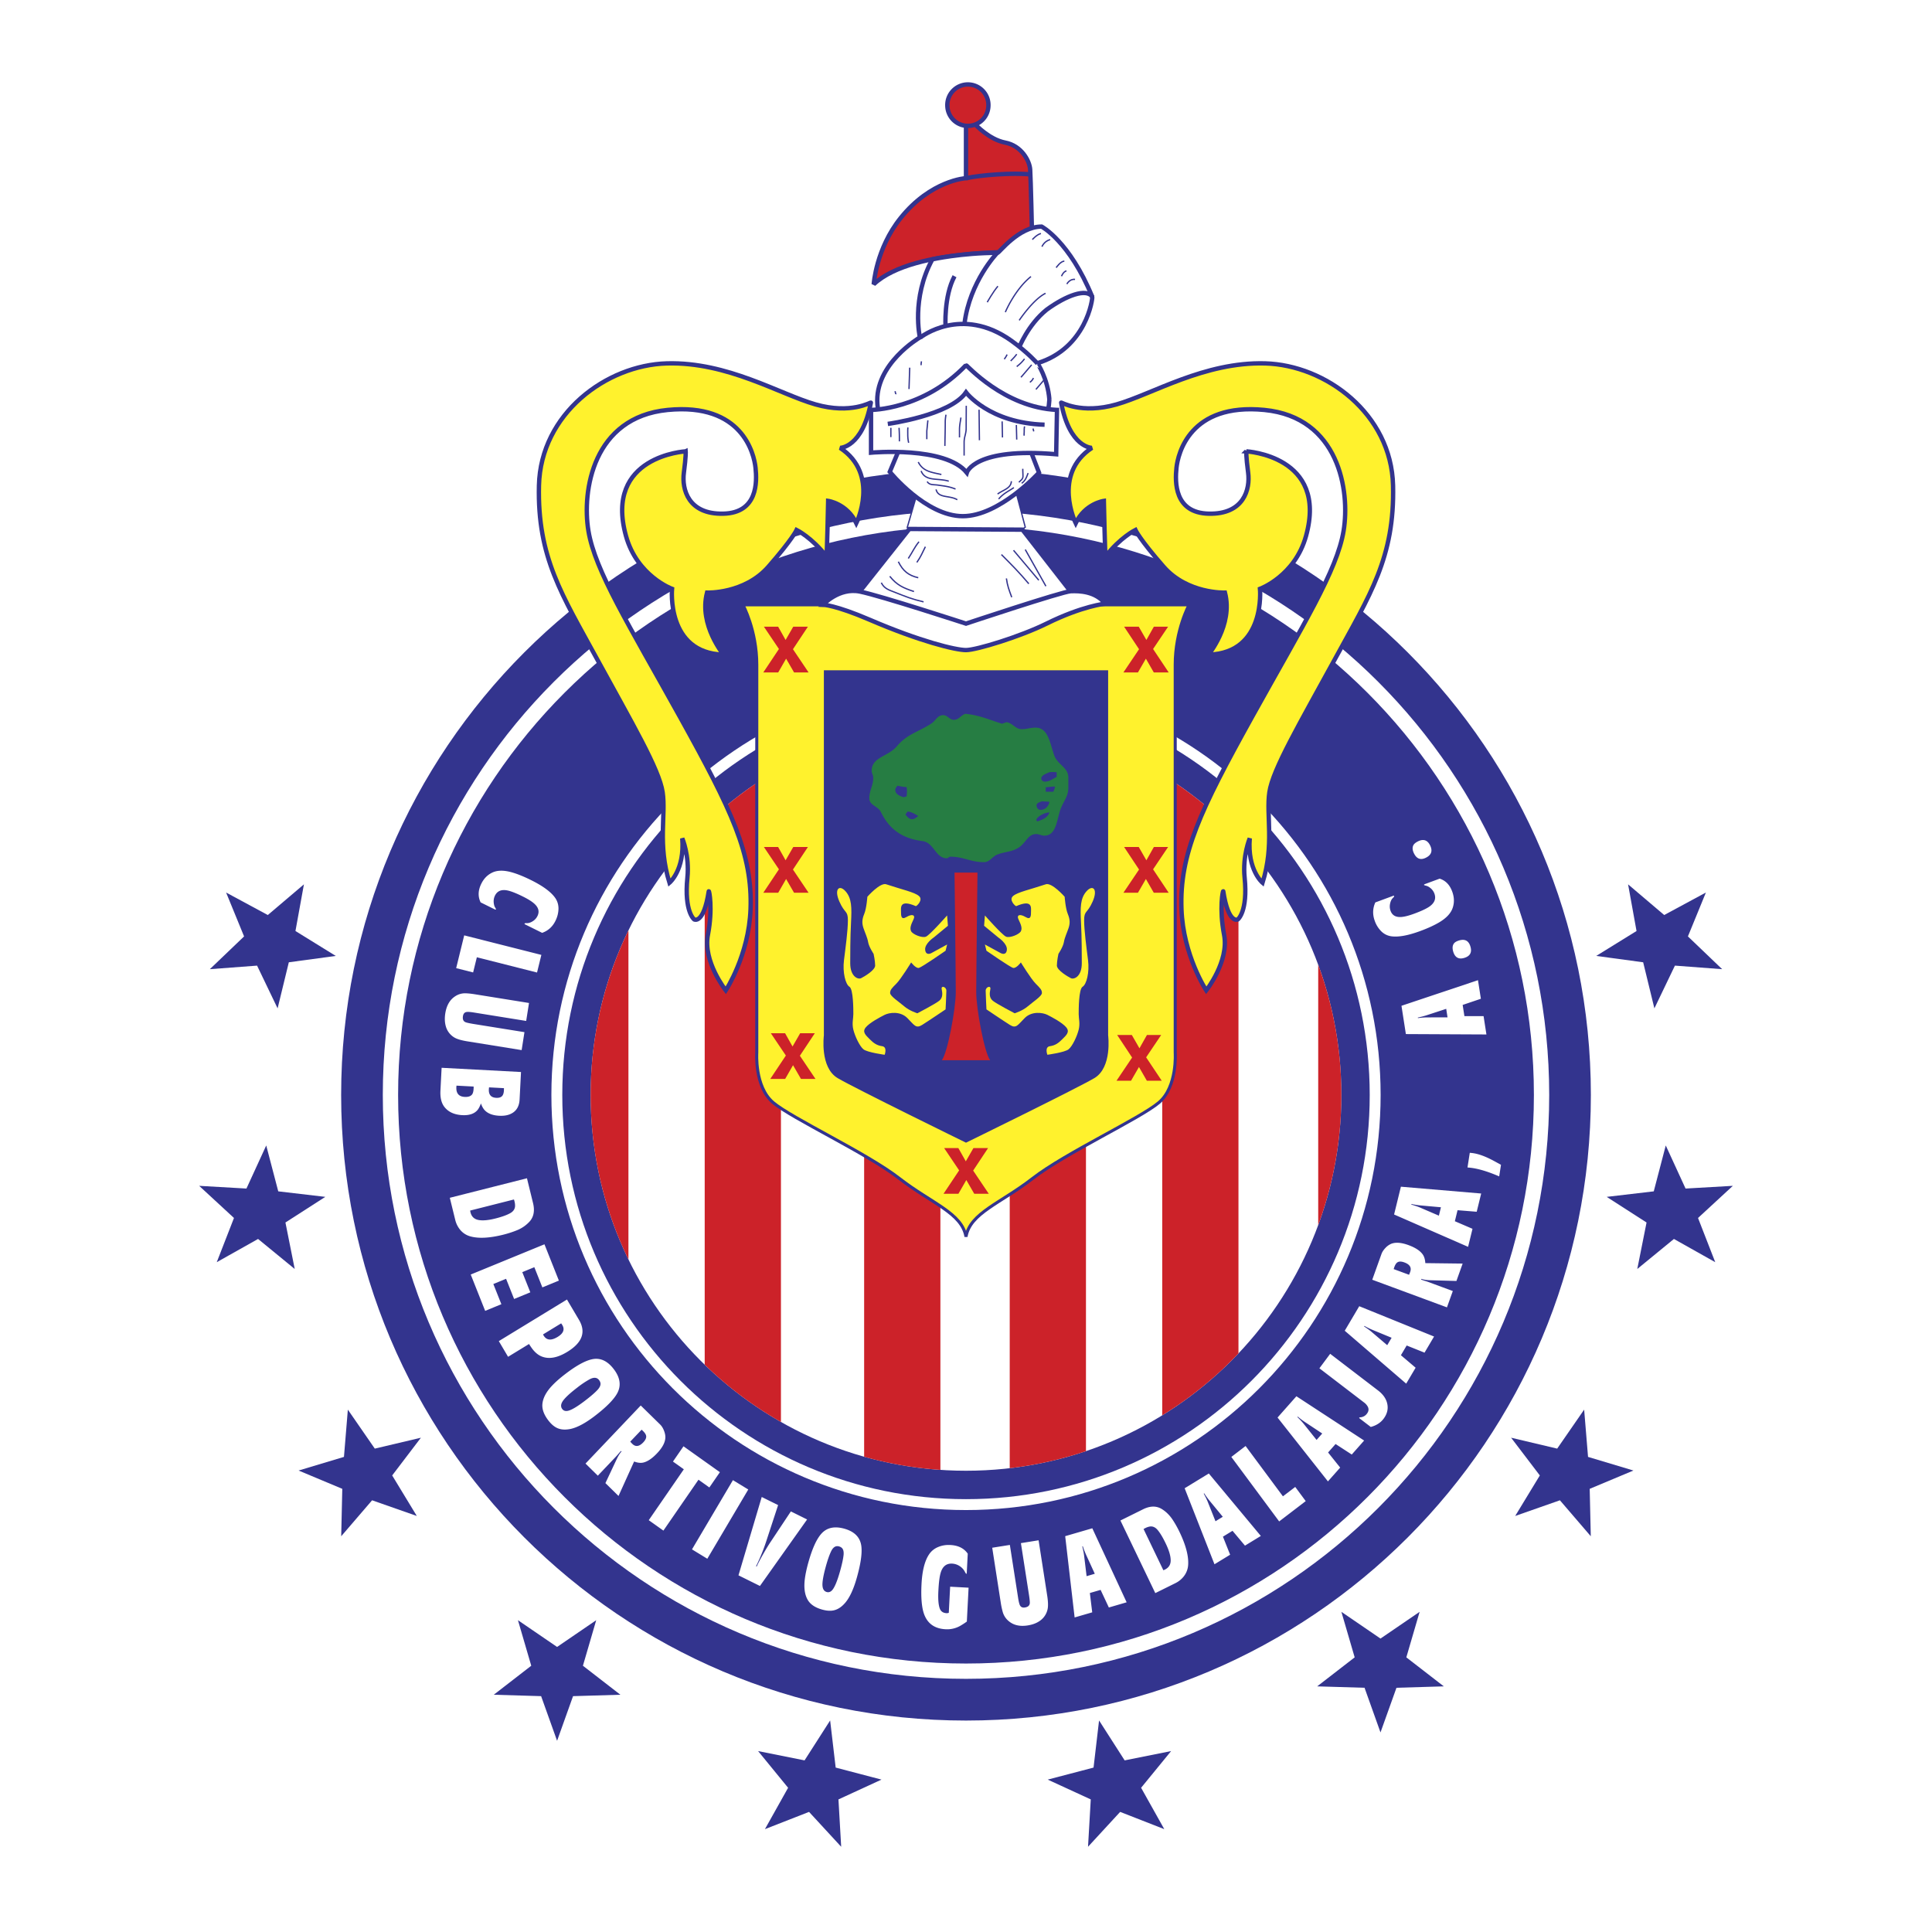
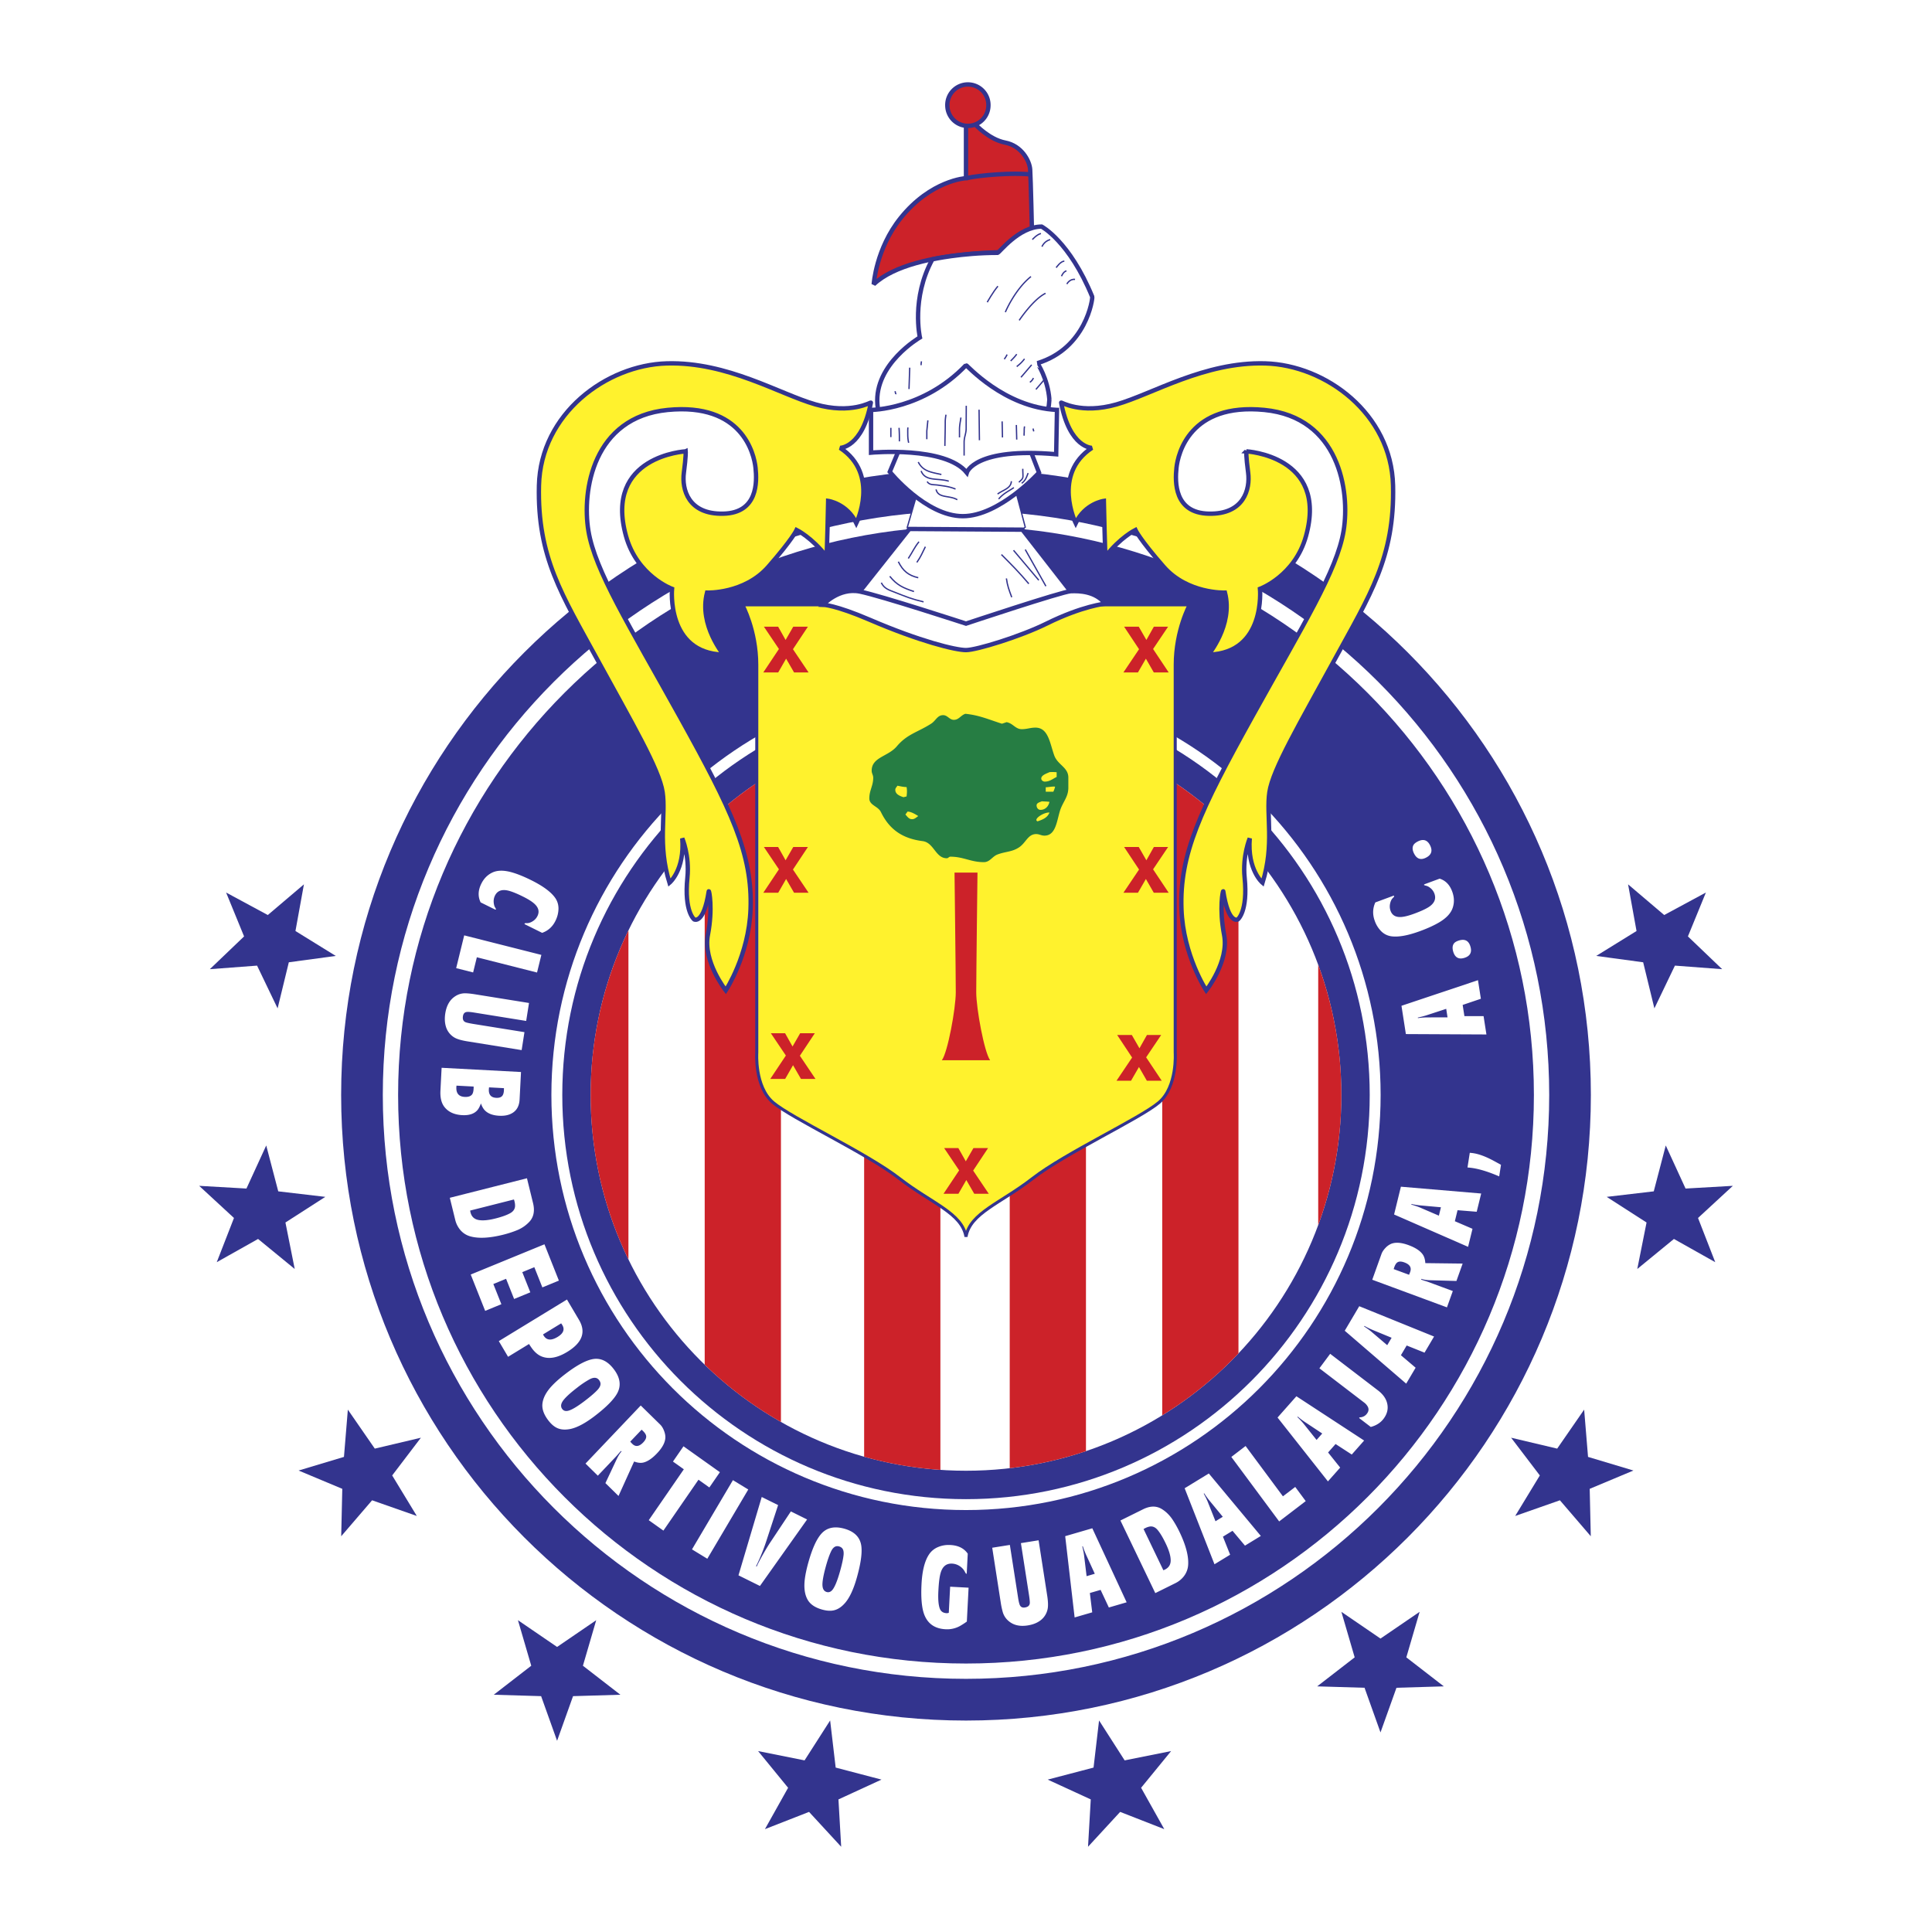
<svg xmlns="http://www.w3.org/2000/svg" width="2500" height="2500" viewBox="0 0 192.756 192.756">
  <path fill-rule="evenodd" clip-rule="evenodd" fill="#fff" d="M0 0h192.756v192.756H0V0z" />
  <path d="M34.036 109.242c0-34.475 27.912-62.42 62.342-62.42s62.343 27.946 62.343 62.42c0 34.473-27.912 62.418-62.343 62.418s-62.342-27.945-62.342-62.418z" fill-rule="evenodd" clip-rule="evenodd" fill="#33348e" />
  <path d="M58.929 109.242c0-20.709 16.767-37.496 37.449-37.496 20.683 0 37.448 16.787 37.448 37.496 0 20.707-16.766 37.494-37.448 37.494-20.682 0-37.449-16.787-37.449-37.494z" fill-rule="evenodd" clip-rule="evenodd" fill="#fff" />
  <path d="M77.915 76.615v65.254a37.58 37.58 0 0 1-7.607-5.713V82.328a37.58 37.58 0 0 1 7.607-5.713zM86.215 75.074h7.608v71.575a37.417 37.417 0 0 1-7.608-1.309V75.074zM100.74 75.074h7.607v69.708a37.282 37.282 0 0 1-7.607 1.701V75.074zM123.562 83.456v51.572a37.59 37.59 0 0 1-7.607 6.182V77.275a37.592 37.592 0 0 1 7.607 6.181zM131.518 122.23V96.252a37.476 37.476 0 0 1 2.309 12.99 37.488 37.488 0 0 1-2.309 12.988zM62.699 92.83v32.825a37.386 37.386 0 0 1-3.77-16.412 37.381 37.381 0 0 1 3.77-16.413z" fill-rule="evenodd" clip-rule="evenodd" fill="#cc2229" />
  <path d="M38.956 109.242c0-31.754 25.708-57.495 57.422-57.495s57.423 25.74 57.423 57.495c0 31.752-25.709 57.492-57.423 57.492s-57.422-25.74-57.422-57.492z" fill="none" stroke="#fff" stroke-width="1.527" stroke-miterlimit="2.613" />
  <path d="M55.556 109.242c0-22.575 18.277-40.875 40.822-40.875 22.546 0 40.823 18.299 40.823 40.875 0 22.572-18.277 40.873-40.823 40.873-22.545 0-40.822-18.301-40.822-40.873z" fill="none" stroke="#fff" stroke-width="1.087" stroke-miterlimit="2.613" />
  <path d="M124.346 45.031s8.168.442 5.959 8.435c-1.107 4.011-4.596 5.284-4.596 5.284s.596 6.394-5.107 6.564c-.086.003 2.459-2.915 1.613-6.187 0 0-3.738.141-6.123-2.589-2.387-2.73-2.812-3.663-2.812-3.663s-1.533.762-2.977 2.639c-.053.068-.17-5.54-.17-5.54s-1.877.256-2.812 2.219c0 0-2.381-4.869 1.619-7.508 0 0-2.217 0-3.068-4.511-.016-.083 1.953 1.195 5.533.171 3.578-1.024 8.77-4.254 14.816-4.089 6.043.165 12.594 5.022 12.764 12.183.17 7.161-2.301 10.915-5.789 17.303-3.488 6.387-6.209 11-6.549 13.298-.342 2.298.512 5.199-.682 9.033 0 0-1.535-1.28-1.277-4.431 0 0-.732 1.71-.512 3.918.34 3.413-.684 4.175-.684 4.175s-.936.512-1.447-2.809c-.027-.169-.426 1.7.084 4.345.512 2.645-1.783 5.539-1.783 5.539s-2.301-3.494-2.471-8.093c-.203-5.492 1.854-9.833 7.02-19.147 5.166-9.313 8.494-14.612 9.156-18.606.66-3.995-.463-11.336-7.906-12.064s-8.619 4.37-8.768 5.768c-.146 1.398-.24 4.51 3.234 4.583 3.475.074 4.137-2.427 3.916-4.094s-.181-2.126-.181-2.126zM68.411 45.031s-8.167.442-5.959 8.435c1.107 4.011 4.596 5.284 4.596 5.284s-.597 6.394 5.107 6.564c.085.003-2.46-2.915-1.614-6.187 0 0 3.738.141 6.125-2.589 2.385-2.73 2.812-3.663 2.812-3.663s1.534.762 2.977 2.639c.052.068.17-5.54.17-5.54s1.875.256 2.812 2.219c0 0 2.381-4.869-1.619-7.508 0 0 2.215 0 3.068-4.511.015-.083-1.955 1.195-5.534.171-3.579-1.024-8.768-4.254-14.815-4.089-6.044.165-12.594 5.022-12.765 12.183-.17 7.161 2.3 10.915 5.789 17.303 3.489 6.387 6.209 11 6.55 13.298.34 2.298-.511 5.199.681 9.033 0 0 1.534-1.28 1.278-4.431 0 0 .732 1.71.512 3.918-.341 3.413.682 4.175.682 4.175s.937.512 1.448-2.809c.026-.169.426 1.7-.085 4.345-.512 2.645 1.784 5.539 1.784 5.539s2.3-3.494 2.471-8.093c.204-5.492-1.855-9.833-7.02-19.147-5.166-9.313-8.494-14.612-9.156-18.606-.661-3.995.462-11.336 7.906-12.064s8.62 4.37 8.767 5.768c.147 1.398.241 4.51-3.232 4.583-3.477.074-4.137-2.427-3.917-4.094.22-1.67.181-2.126.181-2.126z" fill-rule="evenodd" clip-rule="evenodd" fill="#fff22d" stroke="#33348e" stroke-width=".436" stroke-miterlimit="2.613" />
  <path d="M96.378 60.341h22.257s-1.383 2.527-1.383 5.99v38.692s.24 3.395-1.631 4.98c-1.871 1.584-9.34 5.043-12.578 7.557-3.236 2.514-6.251 3.451-6.665 5.828-.414-2.377-3.427-3.314-6.666-5.828s-10.707-5.973-12.577-7.557c-1.871-1.586-1.631-4.98-1.631-4.98V88.751v-22.42c0-3.462-1.384-5.99-1.384-5.99h22.258z" fill-rule="evenodd" clip-rule="evenodd" fill="#fff22d" stroke="#33348e" stroke-width=".305" stroke-miterlimit="2.613" />
-   <path d="M96.378 66.871h14.181v36.434s.426 3.205-1.387 4.266c-1.811 1.061-12.794 6.434-12.794 6.434s-10.984-5.373-12.794-6.434c-1.811-1.061-1.386-4.266-1.386-4.266V66.871h14.18z" fill-rule="evenodd" clip-rule="evenodd" fill="#33348e" />
  <path fill-rule="evenodd" clip-rule="evenodd" fill="#cc2229" d="M112.084 67.087l1.559-2.315-1.491-2.248h1.461l.762 1.325.746-1.325h1.42l-1.498 2.227 1.557 2.336h-1.487l-.787-1.371-.793 1.371h-1.449zM112.084 89.069l1.559-2.315-1.491-2.248h1.461l.762 1.325.746-1.325h1.42l-1.498 2.227 1.557 2.336h-1.487l-.787-1.371-.793 1.371h-1.449zM111.393 107.826l1.558-2.314-1.49-2.25h1.461l.762 1.326.746-1.326h1.42l-1.5 2.228 1.558 2.336h-1.486l-.787-1.371-.793 1.371h-1.449zM80.671 67.087l-1.558-2.315 1.491-2.248h-1.461l-.764 1.325-.745-1.325h-1.42l1.5 2.227-1.558 2.336h1.487l.787-1.371.793 1.371h1.448zM80.671 89.069l-1.558-2.315 1.491-2.248h-1.461l-.764 1.325-.745-1.325h-1.42l1.5 2.227-1.558 2.336h1.487l.787-1.371.793 1.371h1.448zM98.65 119.104l-1.558-2.315 1.49-2.248h-1.461l-.762 1.324-.746-1.324h-1.419l1.499 2.227-1.558 2.336h1.486l.788-1.372.792 1.372h1.449zM81.363 107.648l-1.559-2.316 1.492-2.248h-1.462l-.762 1.326-.745-1.326h-1.421l1.5 2.227-1.558 2.337h1.486l.788-1.373.792 1.373h1.449zM96.378 87.057h1.146s-.125 10.303-.125 11.936c0 1.635.807 6.008 1.387 6.785H93.97c.582-.777 1.388-5.15 1.388-6.785 0-1.633-.125-11.936-.125-11.936h1.145z" />
-   <path d="M98.264 91.336s1.727 1.961 2.113 2.117c.389.156 1.322-.234 1.477-.544.156-.311 0-.684-.232-1.167-.232-.482.156-.577.699-.25.543.328.543-.155.543-.544 0-.39.156-1.245-1.475-.544-.072.03-.777-.623-.311-1.012.465-.389 1.631-.622 3.262-1.167.611-.204 1.881 1.245 1.881 1.245s.08 1.151.312 1.711.232.95.076 1.417c-.154.466-.389.933-.465 1.4-.078.467-.543 1.167-.543 1.167s-.156.7-.156 1.167c0 .467 1.088 1.105 1.398 1.26.311.156 1.088-.154 1.088-1.494 0-.778 0-2.551-.078-4.045-.078-1.495-.078-2.428.545-3.128.621-.701 1.164-.234.621 1.011-.543 1.245-.855.872-.855 1.883 0 1.011.234 2.723.389 3.968.156 1.245-.154 2.428-.543 2.661-.389.234-.389 2.258-.389 2.725s.154.916 0 1.555c-.156.639-.621 1.65-1.012 1.963-.389.311-2.113.543-2.113.543s-.295-.777.25-.855c.543-.078.855-.311 1.242-.699.389-.391.777-.717.389-1.184s-1.414-1.012-1.881-1.246c-.467-.232-1.553-.389-2.254.312-.699.699-.854 1.088-1.477.699-.621-.389-2.346-1.555-2.346-1.555s-.078-1.479-.078-1.867c0-.391.543-.545.467-.156-.078.389-.141.855.248 1.166.389.312 2.176 1.246 2.176 1.246s.777-.234 1.32-.701c.545-.467 1.4-1.012 1.4-1.322s-.156-.467-.621-.934c-.469-.467-1.479-2.117-1.479-2.117s-.465.623-.775.545c-.312-.078-2.658-1.711-2.658-1.711l-.156-.623 1.57.856s.543.312.621-.311c.078-.623-.854-1.245-.854-1.245l-1.416-1.167.08-1.029zM94.492 91.336s-1.726 1.961-2.114 2.117-1.321-.234-1.476-.544c-.155-.311 0-.684.233-1.167.233-.482-.155-.577-.699-.25-.543.328-.543-.155-.543-.544 0-.39-.156-1.245 1.476-.544.071.03.777-.623.311-1.012s-1.632-.622-3.263-1.167c-.61-.204-1.881 1.245-1.881 1.245s-.078 1.151-.311 1.711c-.233.561-.233.95-.077 1.417.155.466.388.933.466 1.4.078.467.544 1.167.544 1.167s.156.7.156 1.167c0 .467-1.088 1.105-1.399 1.26-.31.156-1.088-.154-1.088-1.494 0-.778 0-2.551.079-4.045.078-1.495.078-2.428-.544-3.128-.622-.701-1.166-.234-.622 1.011.543 1.245.854.872.854 1.883 0 1.011-.233 2.723-.389 3.968-.155 1.245.156 2.428.544 2.661.389.234.389 2.258.389 2.725s-.155.916 0 1.555c.156.639.623 1.65 1.011 1.963.388.311 2.114.543 2.114.543s.294-.777-.25-.855c-.544-.078-.855-.311-1.243-.699-.389-.391-.778-.717-.389-1.184.389-.467 1.415-1.012 1.882-1.246.466-.232 1.553-.389 2.253.312.7.699.855 1.088 1.477.699s2.347-1.555 2.347-1.555.078-1.479.078-1.867c0-.391-.544-.545-.466-.156.078.389.14.855-.25 1.166-.388.312-2.176 1.246-2.176 1.246s-.776-.234-1.321-.701c-.543-.467-1.398-1.012-1.398-1.322s.155-.467.621-.934c.467-.467 1.477-2.117 1.477-2.117s.466.623.777.545c.311-.078 2.658-1.711 2.658-1.711l.155-.623-1.569.856s-.544.312-.622-.311c-.077-.623.854-1.245.854-1.245l1.416-1.167-.082-1.029z" fill-rule="evenodd" clip-rule="evenodd" fill="#fff22d" />
  <path d="M103.518 81.945c.525-.175.99-.37 1.186-.875-.546-.059-1.671.68-1.186.875zm.816-3.401v.447h.758c.076-.175.135-.311.174-.505-.272-.039-.661.058-.932.058zm-.389 1.401c-.215.097-.525.155-.525.408 0 .233.156.447.389.447.467 0 .797-.331.895-.797-.196-.039-.546-.039-.759-.058zm.768-2.909c-.291.136-.826.303-.826.634 0 .175.174.311.35.311.484 0 .758-.252 1.186-.467v-.467a4.216 4.216 0 0 0-.71-.011zm-14.166 3.936l-.213.292c.194.214.35.467.66.467.272 0 .409-.175.622-.312-.272-.174-.719-.447-1.069-.447zm-1.01-2.583c-.077.136-.213.233-.213.409 0 .428.408.603.816.739l.311-.078c.04-.369.058-.564 0-.934-.274 0-.642-.078-.914-.136zm6.776-7.174c-.466.155-.641.603-1.146.603-.447 0-.622-.467-1.069-.467-.583 0-.719.545-1.204.855-1.342.856-2.392 1.031-3.421 2.257-.874 1.031-2.506 1.07-2.506 2.432 0 .272.155.428.155.7 0 .817-.389 1.246-.389 2.062 0 .701.874.759 1.166 1.381.854 1.751 2.176 2.627 4.139 2.879 1.146.136 1.282 1.711 2.429 1.711.136 0 .213-.156.35-.156 1.32 0 2.021.545 3.34.545.623 0 .836-.583 1.4-.778.797-.292 1.418-.234 2.117-.7.699-.467.875-1.323 1.711-1.323.309 0 .504.156.814.156 1.107 0 1.225-1.362 1.535-2.413.273-.934.855-1.4.855-2.373v-1.011c0-1.031-1.088-1.265-1.418-2.237-.428-1.206-.582-2.743-1.865-2.743-.525 0-.836.155-1.361.155-.641 0-.873-.584-1.516-.7l-.465.155c-1.339-.426-2.271-.854-3.651-.99z" fill-rule="evenodd" clip-rule="evenodd" fill="#267d43" />
  <path d="M97.309 12.422s1.369 1.496 2.984 1.807c1.617.311 2.424 1.804 2.486 2.675s.188 6.536.188 6.536l.123 1.742s-11.875-.622-15.917 3.176c0 0 .226-3.542 2.675-6.597 3.044-3.798 6.529-3.985 6.529-3.985V11.24l.932 1.182z" fill-rule="evenodd" clip-rule="evenodd" fill="#cc2229" stroke="#33348e" stroke-width=".436" stroke-miterlimit="2.613" />
  <path fill-rule="evenodd" clip-rule="evenodd" fill="#fff" stroke="#33348e" stroke-width=".131" stroke-miterlimit="2.613" d="M91.402 49.575l-.888 3.057 5.864 4.225 5.913-4.26-.889-3.378-10 .356z" />
  <path d="M104.697 39.861c-.16 2.99-1.99 4.823-1.99 4.823l.955 2.47s-3.941 4.345-7.603 4.345c-3.703 0-7.284-4.425-7.284-4.425l1.034-2.47s-1.951-.239-2.27-4.265c-.319-4.026 4.239-6.673 4.239-6.673s-.887-3.874 1.243-7.791c0 0 2.902-.649 6.504-.649.162 0 2.107-2.619 4.4-2.619 0 0 2.777 1.46 5.047 7 .061.15-.586 5.144-5.471 6.626.003 0 1.034 1.518 1.196 3.628z" fill-rule="evenodd" clip-rule="evenodd" fill="#fff" stroke="#33348e" stroke-width=".436" stroke-miterlimit="2.613" />
  <path d="M105.455 40.897c-5.295-.239-9.022-4.52-9.077-4.463-4.26 4.463-9.474 4.463-9.474 4.463v4.265s7.405-.679 9.554 1.992c0 0 .759-2.55 8.917-1.833l.08-4.424z" fill-rule="evenodd" clip-rule="evenodd" fill="#fff" stroke="#33348e" stroke-width=".436" stroke-miterlimit="2.613" />
-   <path d="M88.575 42.293s6.212-.838 7.803-3.149c0 0 2.308 3.07 7.841 3.229m-12.392-8.707s4.093-3.237 9.082.331c1.654 1.183 2.6 2.277 2.6 2.277m-9.172-3.649s-.19-3.033.897-5.067m4.252-2.317s-2.741 2.838-3.26 7.054m5.438 2.412s.875-2.293 2.766-3.814c1.918-1.395 3.996-2.199 4.564-1.253" fill="none" stroke="#33348e" stroke-width=".436" stroke-miterlimit="2.613" />
  <path d="M100.303 31.142s.924-2.234 2.555-3.549m-1.17 4.366s1.391-2.091 2.627-2.696m-4.118 6.571c.123-.169.186-.267.283-.462m.356.64c.248-.249.398-.399.604-.675m-.001 1.238c.338-.266.514-.435.779-.772m-.353 1.839l1.064-1.244m-.177 1.742c.17-.125.258-.231.355-.426m.248 1.137l.852-.995m-12.308-1.423c0-.15.009-.231.036-.382m-1.243 2.764l.071-2.133m-1.385 2.631a1.406 1.406 0 0 1-.071-.284m-.426 3.655v.924m.817-.924c.035.524.035.826.035 1.351m.852-1.387c-.026.222-.018.338-.018.56 0 .382.009.596.089.969m1.918-2.239l-.106 1.066v.818m1.911-2.447c-.045.302-.072.462-.072.765 0 .915-.026 1.439-.035 2.354m1.598-2.835c-.062.48-.142.747-.142 1.227v.756m.675-3.156c0 .88-.009 1.368-.009 2.249 0 .55-.204.844-.204 1.395v1.324m1.49-4.577l.037 3.048m2.265-1.881l.035 1.6m1.385-1.244l.037 1.458m.78-1.316c-.035.195-.035.328-.035.533 0 .15-.025.239 0 .391m.888-.711c.018.115.035.178.07.284m-11.527 3.058c.471.942 1.314 1.021 2.308 1.244m-2.024-.355c.426 1.084 1.66.684 2.76 1.022m-2.156.039c.239.382.647.284 1.1.355.693.106 1.075.133 1.731.391m-1.944.036c.222.915 1.331.56 2.121 1.031m5.395-1.849c-.045.729-.799.853-1.377 1.279m2.514-2.518c0 .293.018.453.018.747 0 .285-.213.4-.408.596m-.499.536c-.629.417-1.047.586-1.518 1.137m2.94-2.589c-.17.444-.268.747-.641 1.022" fill="none" stroke="#33348e" stroke-width=".131" stroke-miterlimit="2.613" />
  <path fill-rule="evenodd" clip-rule="evenodd" fill="#fff" stroke="#33348e" stroke-width=".436" stroke-miterlimit="2.613" d="M90.728 52.774l-5.037 6.352 10.687 3.626 10.522-3.626-4.892-6.28-11.28-.072z" />
  <path d="M90.621 55.719c.435-.657.577-1.057 1.065-1.67m-.213 2.062c.399-.569.542-.942.852-1.564m-2.698 1.493c.461.933 1.02 1.377 1.988 1.6m-2.841-.143c.71.889 1.35 1.165 2.415 1.52m-3.261-.88c.292.596.754.72 1.34.951 1.092.436 1.722.693 2.876.959m7.768-4.718c1.109 1.111 1.703 1.706 2.734 2.915m-1.527-3.342l2.52 2.986m-1.348-3.057l2.059 3.652m-3.942-.773c.107.755.268 1.164.533 1.875" fill="none" stroke="#33348e" stroke-width=".131" stroke-miterlimit="2.613" />
  <path d="M82.111 60.335s1.592-1.742 3.687-1.315c2.095.427 10.58 3.199 10.58 3.199s9.601-3.199 10.452-3.235 2.455 0 3.443 1.244c0 0-2.271.216-5.859 1.991-2.604 1.288-6.994 2.64-8.036 2.64-1.041 0-4.586-.865-9.621-3.031-3.429-1.474-4.646-1.493-4.646-1.493z" fill-rule="evenodd" clip-rule="evenodd" fill="#fff" stroke="#33348e" stroke-width=".436" stroke-miterlimit="2.613" />
  <path d="M98.498 30.153s.574-1.031 1.064-1.6M103 23.901s.428-.498.854-.604m.105 1.316s.184-.533.818-.711m.598 2.802s.461-.675.816-.64m-.285 1.493s.178-.462.498-.533m.035 1.315s.283-.533.816-.462" fill="none" stroke="#33348e" stroke-width=".131" stroke-miterlimit="2.613" />
  <path d="M94.517 10.555a2.05 2.05 0 1 1 4.097 0 2.049 2.049 0 0 1-4.097 0z" fill-rule="evenodd" clip-rule="evenodd" fill="#cc2229" stroke="#33348e" stroke-width=".436" stroke-miterlimit="2.613" />
  <path d="M96.378 17.775c1.427-.312 4.724-.56 6.401-.374" fill="none" stroke="#33348e" stroke-width=".436" stroke-miterlimit="2.613" />
  <path fill-rule="evenodd" clip-rule="evenodd" fill="#33348e" d="M116.842 174.705l-2.994 3.662 2.312 4.127-4.402-1.721-3.205 3.479.273-4.725-4.295-1.976 4.573-1.199.55-4.702 2.553 3.983 4.635-.928zM141.637 160.812l-1.328 4.542 3.74 2.894-4.723.141-1.594 4.455-1.591-4.455-4.725-.141 3.74-2.894-1.326-4.542 3.902 2.668 3.905-2.668zM158.051 140.639l.388 4.716 4.528 1.36-4.362 1.826.108 4.73-3.08-3.587-4.461 1.564 2.457-4.043-2.865-3.764 4.597 1.088 2.69-3.89zM166.193 114.283l1.975 4.299 4.719-.271-3.475 3.207 1.717 4.41-4.121-2.317-3.656 2.996.925-4.638-3.976-2.557 4.695-.551 1.197-4.578zM165.059 100.605l2.048-4.265 4.713.355-3.416-3.269 1.793-4.378-4.16 2.244-3.603-3.061.843 4.656-4.021 2.486 4.683.634 1.12 4.598zM75.636 174.705l2.993 3.662-2.312 4.127 4.402-1.721 3.206 3.479-.273-4.725 4.294-1.976-4.571-1.199-.552-4.702-2.552 3.983-4.635-.928zM51.676 161.648l1.327 4.543-3.74 2.893 4.724.141 1.594 4.455 1.592-4.455 4.723-.141-3.738-2.893 1.326-4.543-3.903 2.668-3.905-2.668zM34.705 140.639l-.388 4.716-4.527 1.36 4.36 1.826-.108 4.73 3.082-3.587 4.46 1.564-2.456-4.043 2.865-3.764-4.599 1.088-2.689-3.89zM26.562 114.283l-1.974 4.299-4.718-.271 3.473 3.207-1.717 4.41 4.122-2.317 3.656 2.996-.926-4.638 3.977-2.557-4.694-.551-1.199-4.578zM27.697 100.605l-2.049-4.265-4.713.355 3.417-3.269-1.793-4.378 4.16 2.244 3.604-3.061-.845 4.656 4.021 2.486-4.683.634-1.119 4.598z" />
  <path d="M54.09 93.071l-1.696-.841c-.053-.025-.071-.055-.056-.086.017-.035.09-.049.22-.042.177.009.37-.052.578-.18.219-.133.382-.312.491-.538.194-.403.118-.783-.229-1.138-.237-.244-.646-.511-1.227-.799-.668-.331-1.184-.533-1.545-.607-.606-.121-1.023.056-1.25.53-.11.229-.147.481-.11.753.027.18.066.311.121.395.072.12.103.189.093.21-.015.032-.053.033-.111.004l-1.416-.701c-.279-.568-.262-1.179.052-1.833.256-.534.629-.916 1.12-1.146.495-.232 1.129-.242 1.902-.029.563.156 1.217.418 1.962.788 1.177.583 1.977 1.172 2.398 1.766.224.322.336.684.333 1.085a2.792 2.792 0 0 1-.292 1.188c-.288.6-.735 1.008-1.338 1.221zM53.58 97.029l-6.005-1.522-.371 1.513-1.692-.429.802-3.27 7.698 1.949-.432 1.759zM52.497 101.859l-5.229-.842c-.321-.051-.554-.07-.697-.053-.216.025-.343.166-.383.422-.046.297.031.492.232.588.09.047.336.104.738.174l5.167.83-.28 1.791-5.412-.873c-.624-.1-1.069-.234-1.337-.406a1.877 1.877 0 0 1-.821-1.111c-.105-.375-.123-.799-.049-1.27.125-.797.455-1.367.991-1.711a1.766 1.766 0 0 1 1.017-.297c.262.006.573.039.933.096l5.412.871-.282 1.791zM44.06 106.533l7.921.422-.141 2.74c-.031.602-.252 1.039-.661 1.312-.354.238-.813.342-1.378.312-.696-.037-1.2-.248-1.51-.631a1.969 1.969 0 0 1-.307-.602c-.109.301-.224.523-.348.668-.323.373-.829.541-1.522.504-.789-.043-1.38-.314-1.773-.816-.303-.387-.436-.934-.398-1.641l.117-2.268zm4.73 1.953l-.017.189c-.028.543.216.828.73.855.333.018.552-.074.66-.273.064-.115.101-.264.111-.449l.006-.242-1.49-.08zm-3.245-.172a1.912 1.912 0 0 0-.014.146c-.031.621.245.947.829.979.333.018.57-.055.715-.215.103-.113.162-.314.176-.602.003-.047.004-.119.005-.217l-1.711-.091zM44.878 119.504l7.697-1.949.606 2.475c.187.76.074 1.371-.339 1.838a3.459 3.459 0 0 1-1.221.857c-.428.176-.888.328-1.38.453-1.417.357-2.544.41-3.381.156a1.997 1.997 0 0 1-.937-.621 2.464 2.464 0 0 1-.509-1.027l-.536-2.182zm2.026 1.275c.015.078.028.137.037.18.11.445.399.703.867.771.411.062.952.008 1.625-.162.658-.166 1.156-.348 1.496-.543.283-.166.435-.389.458-.67a1.666 1.666 0 0 0-.054-.486 5.091 5.091 0 0 0-.054-.197l-4.375 1.107zM53.311 126.428l-1.202.494.801 2.014-1.617.664-.801-2.014-1.271.521.801 2.014-1.617.664-1.441-3.625 7.356-3.017 1.44 3.623-1.648.677-.801-2.015zM49.767 133.803l6.799-4.15 1.203 2.035c.716 1.211.326 2.273-1.172 3.188-.97.592-1.812.748-2.53.469-.333-.127-.641-.371-.926-.729a6.618 6.618 0 0 1-.359-.525l-2.091 1.277-.924-1.565zm4.411-.668c.024.051.043.084.055.105.289.488.758.535 1.406.141.568-.348.723-.738.466-1.174a3.625 3.625 0 0 0-.118-.176l-1.809 1.104zM61.268 136.641c.627.844.722 1.648.288 2.41-.354.621-1.093 1.361-2.215 2.221-.929.711-1.729 1.141-2.398 1.289-.514.111-.958.086-1.33-.076-.329-.143-.645-.418-.948-.826-.436-.588-.617-1.145-.54-1.672.08-.578.41-1.172.993-1.779.348-.361.779-.738 1.294-1.131 1.089-.834 1.978-1.322 2.667-1.465.821-.173 1.551.169 2.189 1.029zm-1.492 1.058c-.21-.281-.526-.312-.947-.088a8.922 8.922 0 0 0-1.207.807c-.616.471-1.059.863-1.329 1.18-.331.385-.397.711-.202.975.131.176.32.238.568.186.363-.08.931-.416 1.704-1.008.595-.455 1.022-.826 1.283-1.115.154-.178.242-.342.263-.49.023-.148-.021-.294-.133-.447zM58.416 146.021l5.51-5.795 1.937 1.898c.155.152.284.357.384.615.1.256.146.494.135.715-.027.477-.305.992-.833 1.547-.486.514-.942.818-1.365.918-.265.062-.571.027-.918-.105l-1.556 3.439-1.308-1.283 1.098-2.328c.183-.391.353-.666.512-.828l-.054-.053a6.313 6.313 0 0 0-.21.229 9.494 9.494 0 0 1-.271.311l-1.833 1.928-1.228-1.208zm4.463-2.187c.092.102.162.176.209.223.326.32.688.27 1.087-.148.231-.244.328-.465.289-.662-.027-.141-.128-.295-.3-.465a4.021 4.021 0 0 0-.15-.141l-1.135 1.193zM69.688 147.631l-3.5 5.078-1.462-1.039 3.5-5.078-1.085-.772 1.051-1.523 3.631 2.584-1.05 1.523-1.085-.773zM74.655 148.607l-4.086 6.909-1.529-.934 4.085-6.908 1.53.933zM75.998 149.355l1.634.809-1.143 3.486a19.365 19.365 0 0 1-.934 2.361 6.1 6.1 0 0 1-.125.246l.068.035c.033-.08.059-.137.073-.168.141-.293.346-.676.615-1.146s.5-.85.693-1.135l2.026-3.049 1.62.803-4.706 6.635-2.141-1.061 2.32-7.816zM84.28 152.529c1.001.293 1.555.875 1.659 1.748.085.713-.066 1.756-.454 3.131-.32 1.133-.704 1.967-1.151 2.494-.344.404-.712.654-1.107.752-.347.088-.763.061-1.247-.08-.697-.203-1.17-.537-1.421-1.004-.279-.512-.366-1.188-.261-2.029.064-.5.186-1.064.363-1.693.376-1.332.797-2.266 1.262-2.801.554-.641 1.341-.813 2.357-.518zm-.562 1.758c-.335-.096-.605.072-.808.51-.163.346-.324.805-.487 1.381-.212.752-.333 1.338-.363 1.754-.035.512.104.812.417.902.208.061.396-.006.563-.199.242-.285.496-.9.764-1.846.205-.727.326-1.285.363-1.676.019-.236-.008-.42-.08-.551-.067-.13-.19-.222-.369-.275zM96.636 158.404l-.174 3.379a7.349 7.349 0 0 1-.704.453 2.647 2.647 0 0 1-1.431.314c-1.025-.055-1.72-.516-2.082-1.383-.277-.66-.377-1.705-.304-3.131.067-1.285.304-2.25.713-2.895.236-.377.564-.646.985-.811.36-.146.755-.207 1.184-.184.786.041 1.362.33 1.73.865l-.098 1.898c-.004.078-.02.117-.047.115-.022-.002-.068-.066-.135-.195a1.485 1.485 0 0 0-.505-.564 1.51 1.51 0 0 0-.773-.262c-.584-.031-.969.287-1.154.949-.104.357-.177.947-.219 1.768-.042.814.005 1.402.141 1.764.106.289.33.443.674.463a.591.591 0 0 0 .224-.037l.135-2.605 1.84.099zM100.754 154.137l.828 5.312c.051.326.107.557.166.689.092.201.262.281.514.24.291-.047.451-.182.479-.406.016-.102-.006-.357-.066-.766l-.818-5.248 1.764-.283.855 5.498c.1.635.111 1.107.033 1.418a1.885 1.885 0 0 1-.787 1.137c-.318.219-.711.365-1.174.439-.785.127-1.42-.016-1.908-.428a1.82 1.82 0 0 1-.592-.893 7.712 7.712 0 0 1-.199-.928l-.855-5.5 1.76-.281zM109.807 158.623l-1.072.312.236 1.928-1.756.51-.941-8.109 2.705-.787 3.426 7.385-1.775.518-.823-1.757zm-.58-1.607l-.82-1.793a7.923 7.923 0 0 1-.373-.953l-.055.016c.098.396.164.732.193 1.006l.238 1.963.817-.239zM115.264 158.945l-3.479-7.244 2.256-1.117c.693-.344 1.307-.359 1.842-.045.416.248.775.594 1.078 1.035.26.389.502.814.723 1.277.641 1.334.926 2.443.855 3.326a2.042 2.042 0 0 1-.404 1.061 2.41 2.41 0 0 1-.881.721l-1.99.986zm.806-2.279c.072-.031.125-.057.164-.074.408-.203.596-.543.562-1.021-.023-.422-.189-.949-.494-1.582-.297-.619-.574-1.076-.832-1.373-.219-.246-.465-.352-.74-.316a1.54 1.54 0 0 0-.457.154 4.69 4.69 0 0 0-.18.096l1.977 4.116zM122.969 152.729l-.957.584.719 1.801-1.562.953-2.977-7.584 2.412-1.473 5.189 6.232-1.582.967-1.242-1.48zm-.971-1.399l-1.248-1.516a7.732 7.732 0 0 1-.604-.824l-.049.029c.197.357.344.664.441.922l.732 1.834.728-.445zM124.273 144.268l3.725 5.021 1.227-.937 1.048 1.414-2.65 2.027-4.773-6.434 1.423-1.091zM133.25 144.07l-.746.844 1.205 1.508-1.221 1.377-5.027-6.371 1.881-2.123 6.758 4.418-1.234 1.396-1.616-1.049zm-1.33-1.049l-1.631-1.08a7.535 7.535 0 0 1-.812-.607l-.039.043c.291.283.521.533.688.75l1.229 1.535.565-.641zM132.711 135.07l4.779 3.658c.449.344.74.732.875 1.166.176.574.07 1.123-.318 1.646-.299.402-.727.68-1.285.828l-1.09-.834c-.057-.043-.076-.076-.057-.102.006-.01.057-.02.145-.029a.892.892 0 0 0 .631-.377c.188-.254.195-.51.021-.766a1.283 1.283 0 0 0-.273-.299l-.354-.27-4.148-3.176 1.074-1.445zM140.344 134.24l-.574.971 1.467 1.246-.941 1.59-6.131-5.279 1.447-2.447 7.465 3.025-.951 1.609-1.782-.715zm-1.502-.771l-1.805-.744a7.474 7.474 0 0 1-.912-.439l-.031.051c.34.221.613.422.816.602l1.494 1.27.438-.74zM144.363 130.436l-7.453-2.756.92-2.568c.074-.207.207-.41.396-.607a1.72 1.72 0 0 1 .588-.416c.441-.168 1.018-.121 1.73.143.658.244 1.119.543 1.381.895.164.219.258.518.279.895l3.725.045-.621 1.736-2.541-.072c-.426-.01-.742-.057-.951-.139l-.027.072c.1.037.195.07.291.102.191.057.32.1.389.125l2.479.916-.585 1.629zm-3.781-3.252a5.34 5.34 0 0 0 .113-.283c.154-.434-.035-.75-.576-.947-.312-.117-.549-.115-.711 0-.115.082-.215.238-.297.467-.016.041-.035.107-.064.197l1.535.566zM145.42 120.742l-.268 1.1 1.76.756-.441 1.799-7.383-3.227.68-2.773 8.01.68-.447 1.82-1.911-.155zm-1.658-.293l-1.939-.174a7.586 7.586 0 0 1-1-.15l-.014.059c.389.109.707.221.955.332l1.793.771.205-.838zM146.412 116.479l.229-1.465c.17.016.295.029.375.043.514.082 1.098.291 1.752.623.146.07.475.25.986.535l-.18 1.154c-.992-.43-1.859-.705-2.6-.826a7.477 7.477 0 0 0-.562-.064zM145.93 100.262l.174 1.119 1.912-.002.285 1.83-8.037-.039-.439-2.822 7.633-2.555.289 1.854-1.817.615zm-1.641.39l-1.852.607a7.47 7.47 0 0 1-.979.26l.01.059a6.79 6.79 0 0 1 1.008-.072l1.945-.004-.132-.85zM144.98 94.917c-.09-.321-.066-.58.07-.775.096-.134.273-.239.535-.316.584-.17.959.04 1.125.63.164.575-.047.947-.633 1.118-.559.164-.927-.055-1.097-.657zM137.217 90.035l1.775-.656c.055-.02.088-.014.1.02.014.037-.027.1-.123.19-.131.123-.221.305-.275.547-.057.252-.045.496.041.733.15.422.473.629.965.623.338-.003.811-.117 1.418-.342.699-.259 1.199-.494 1.504-.707.506-.358.67-.786.492-1.281a1.282 1.282 0 0 0-.457-.604 1.008 1.008 0 0 0-.365-.186c-.135-.03-.205-.056-.213-.078-.012-.034.014-.062.076-.084l1.479-.547c.598.19 1.018.627 1.262 1.312.201.559.213 1.096.035 1.614-.18.523-.613.993-1.301 1.41-.502.303-1.143.599-1.922.887-1.23.455-2.201.63-2.916.525a1.761 1.761 0 0 1-.998-.51 2.757 2.757 0 0 1-.639-1.04c-.225-.629-.206-1.237.062-1.826zM141.064 85.125c-.145-.301-.164-.56-.062-.777.07-.149.229-.284.471-.405.547-.271.953-.13 1.219.421.258.538.113.942-.434 1.213-.526.261-.924.11-1.194-.452z" fill-rule="evenodd" clip-rule="evenodd" fill="#fff" />
</svg>